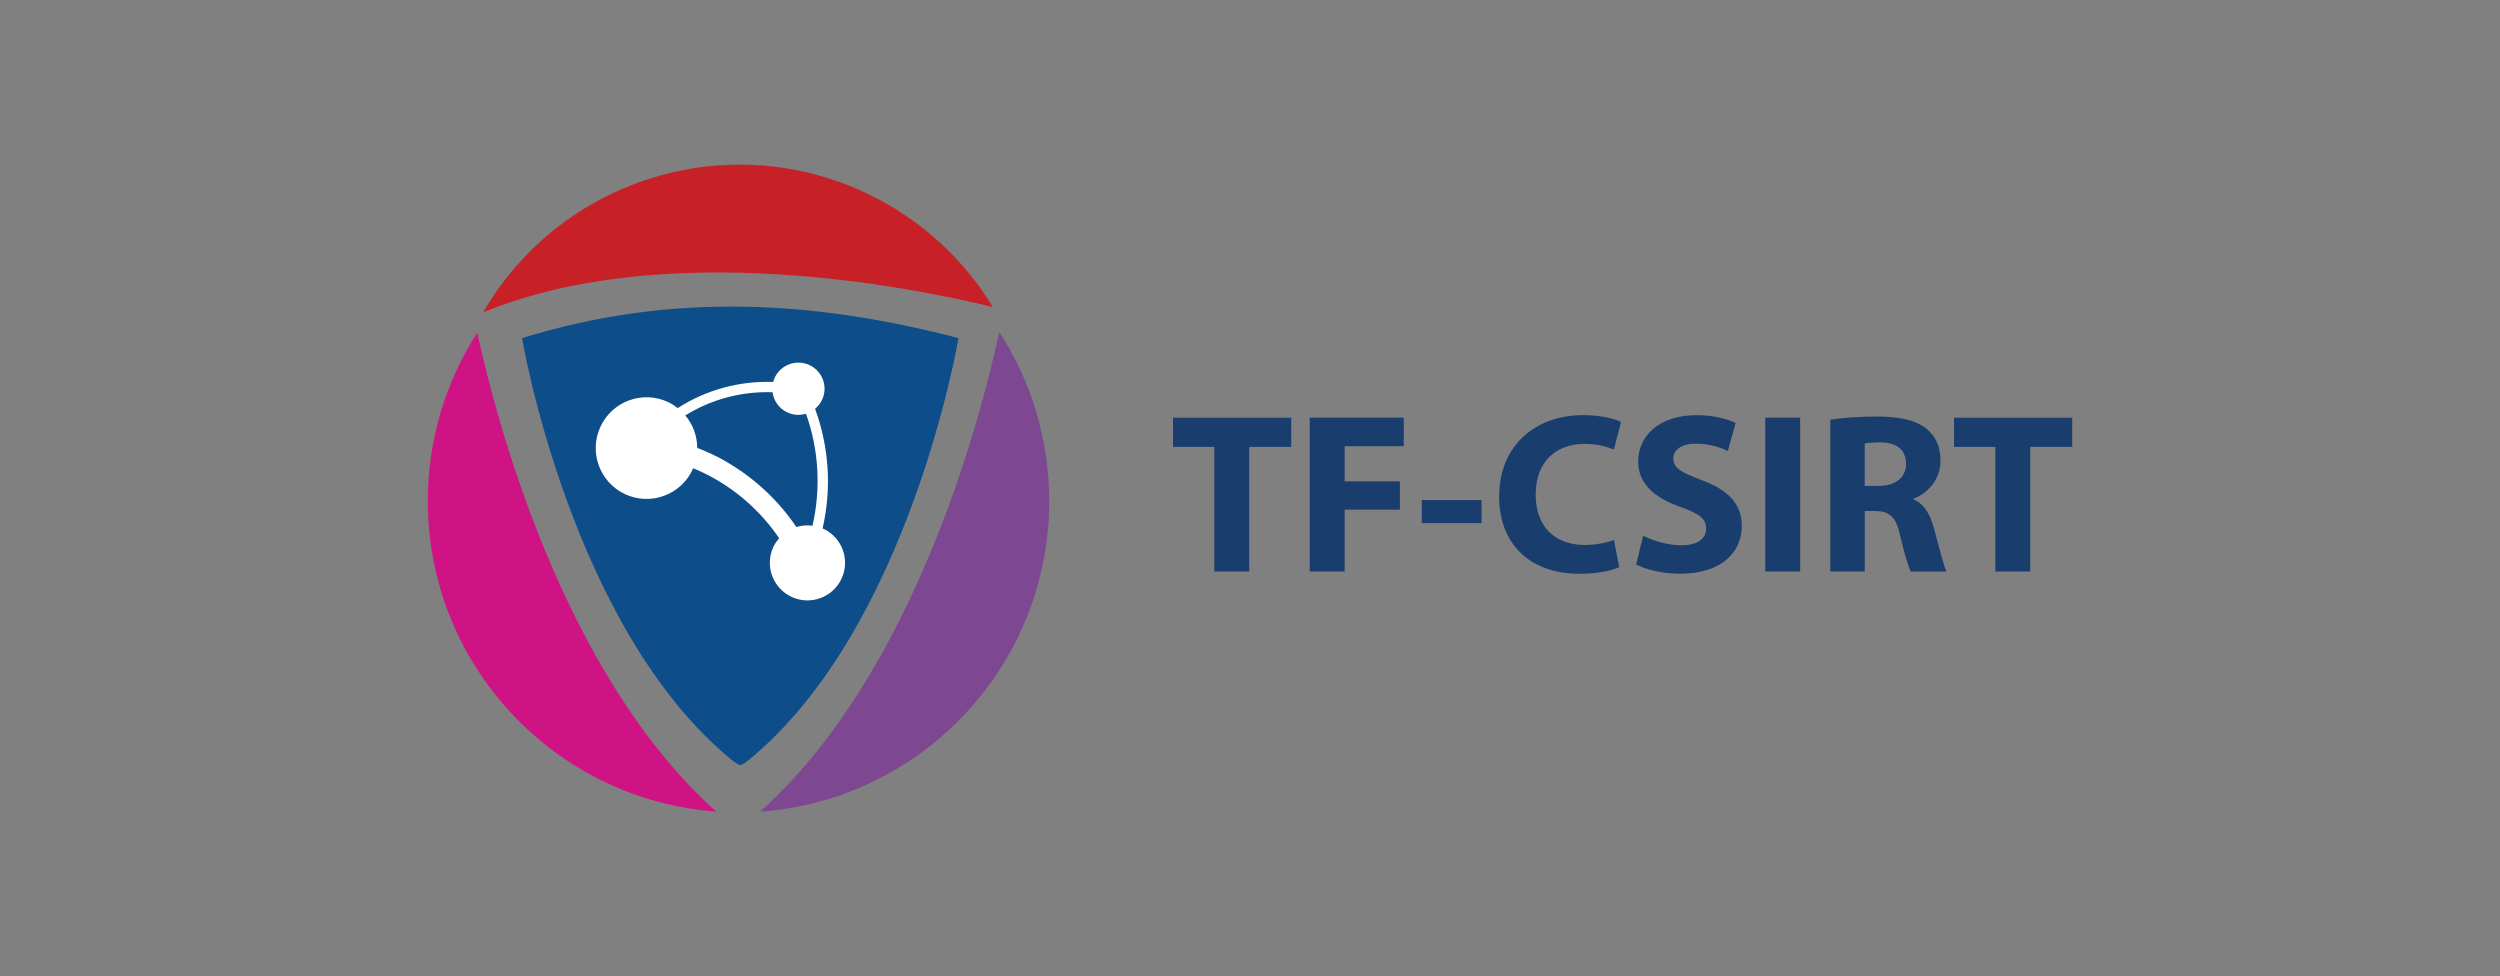
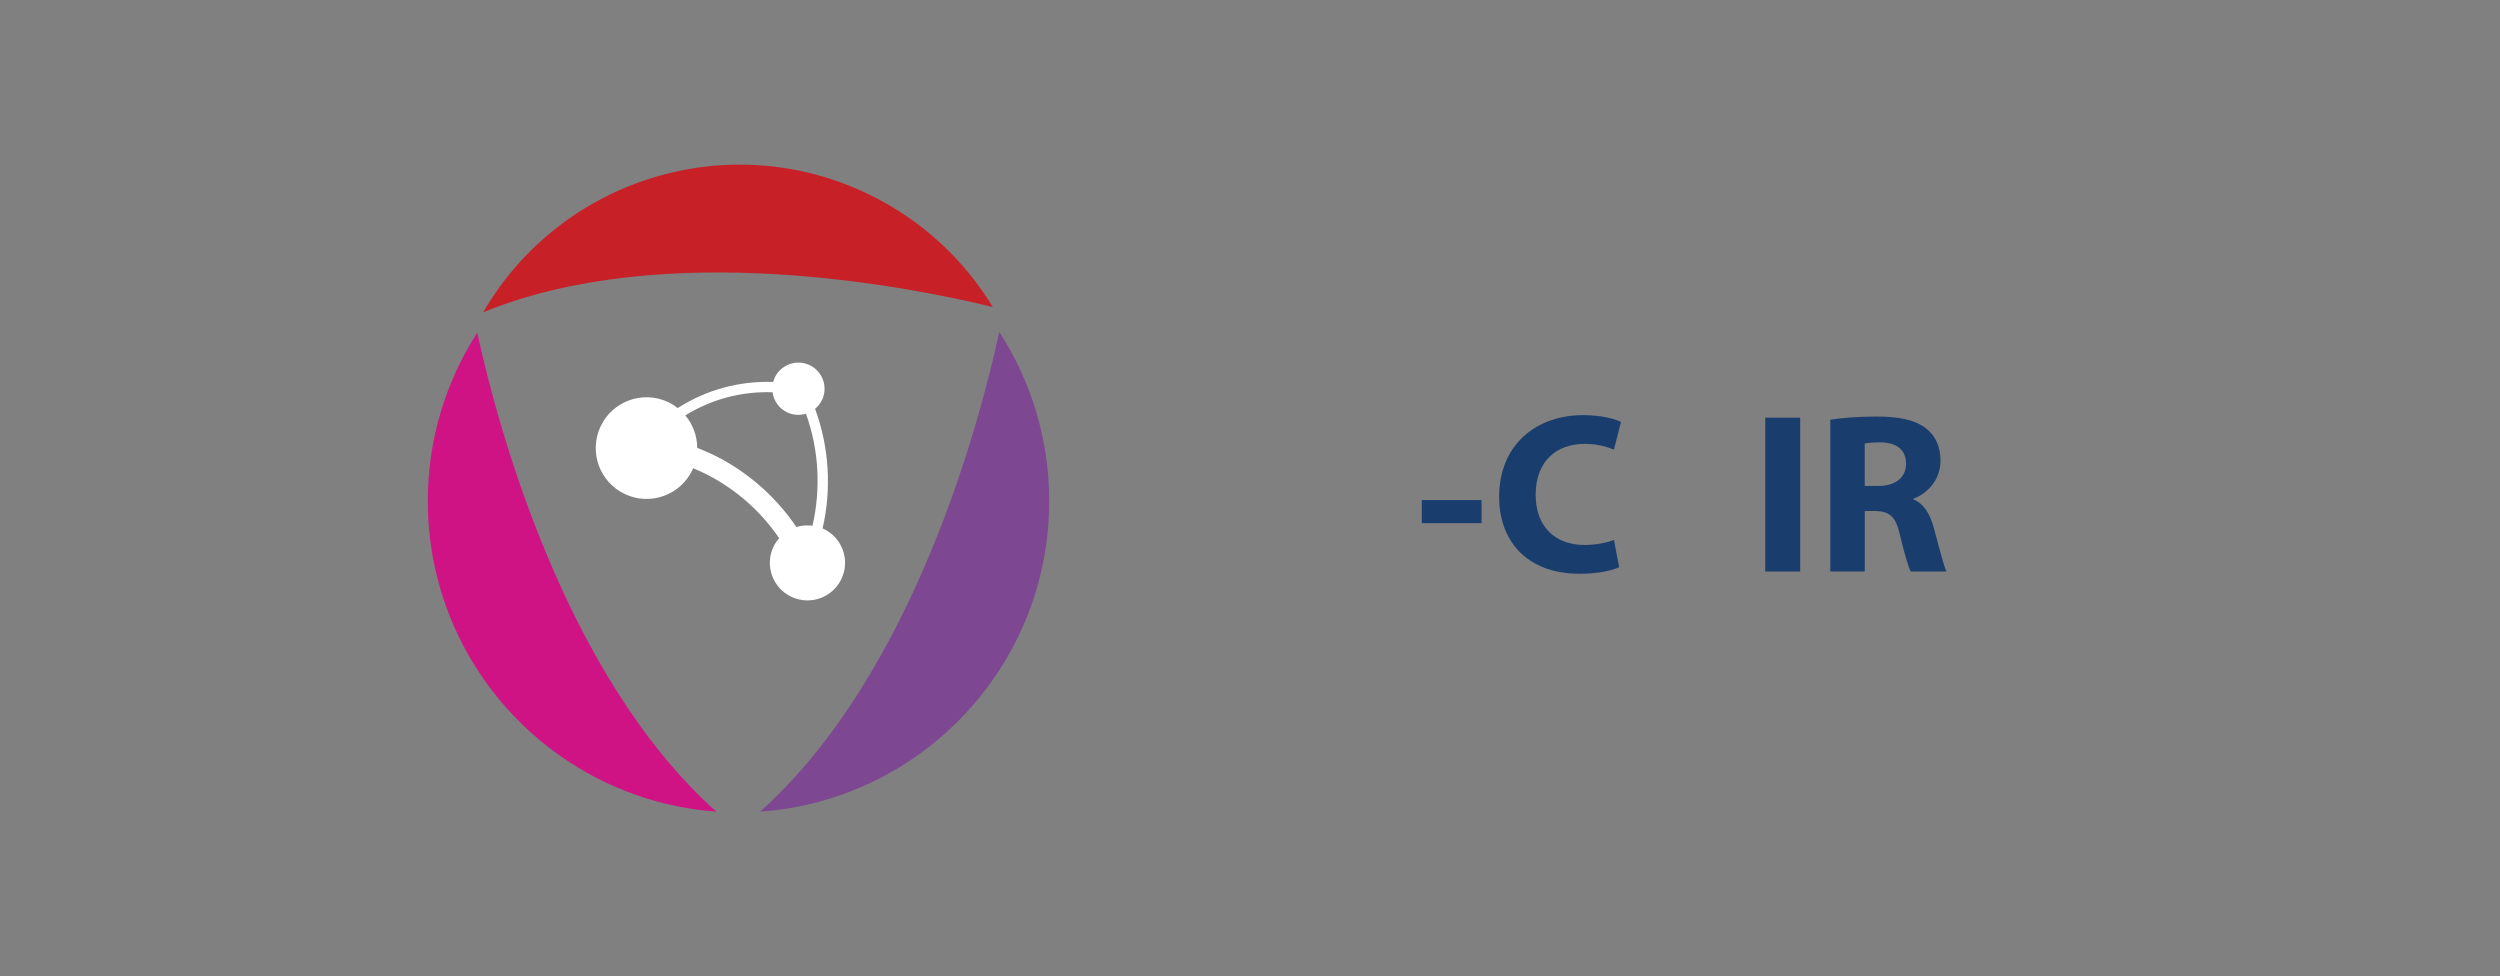
<svg xmlns="http://www.w3.org/2000/svg" id="Layer_1" viewBox="0 0 979.38 382.47">
  <rect x="0" y="0" width="979.38" height="382.47" fill="#808080" stroke="none" />
  <defs>
    <style>.cls-1{fill:#fff;}.cls-2{fill:#7e4792;}.cls-3{fill:#c72127;}.cls-4{fill:#193e6e;}.cls-5{fill:#d01384;}.cls-6{fill:#0d4d89;}</style>
  </defs>
  <path class="cls-2" d="M391.46,130.05c-7.33,33.93-33.28,133.88-93.72,187.93,63.31-4.49,113.29-57.24,113.29-121.69,0-24.43-7.2-47.16-19.56-66.24Z" />
  <path class="cls-5" d="M186.97,130.33c-12.25,19.02-19.38,41.65-19.38,65.96,0,64.36,49.84,117.05,113.02,121.67-60.26-53.91-86.23-153.45-93.64-187.63Z" />
  <path class="cls-3" d="M388.94,120.28c-11.19-18.41-27.59-33.94-48.41-44.06-55.11-26.8-120.98-6.06-151.24,46.12,71.25-29.16,167.29-9.95,199.64-2.06Z" />
  <g>
-     <path class="cls-4" d="M475.71,175.07h-16.18v-11.44h46.31v11.44h-16.45v48.82h-13.68v-48.82Z" />
-     <path class="cls-4" d="M513.09,163.62h36.84v11.18h-23.16v13.77h21.64v11.09h-21.64v24.23h-13.68v-60.26Z" />
    <path class="cls-4" d="M580.41,195.9v9.03h-23.42v-9.03h23.42Z" />
    <path class="cls-4" d="M634.32,222.18c-2.5,1.25-8.14,2.59-15.47,2.59-20.83,0-31.56-12.96-31.56-30.13,0-20.56,14.66-32.01,32.9-32.01,7.06,0,12.43,1.43,14.84,2.68l-2.77,10.82c-2.77-1.16-6.62-2.24-11.44-2.24-10.82,0-19.22,6.53-19.22,19.94,0,12.07,7.15,19.67,19.31,19.67,4.11,0,8.67-.89,11.35-1.97l2.06,10.64Z" />
-     <path class="cls-4" d="M643.71,209.85c3.67,1.88,9.3,3.75,15.11,3.75,6.26,0,9.57-2.59,9.57-6.53s-2.86-5.9-10.1-8.49c-10.01-3.49-16.54-9.03-16.54-17.79,0-10.28,8.58-18.15,22.8-18.15,6.79,0,11.8,1.43,15.38,3.04l-3.04,11c-2.41-1.16-6.71-2.86-12.61-2.86s-8.76,2.68-8.76,5.81c0,3.84,3.4,5.54,11.18,8.49,10.64,3.93,15.65,9.48,15.65,17.97,0,10.1-7.78,18.68-24.32,18.68-6.88,0-13.68-1.79-17.08-3.66l2.77-11.26Z" />
    <path class="cls-4" d="M705.22,163.62v60.26h-13.68v-60.26h13.68Z" />
    <path class="cls-4" d="M717.02,164.43c4.38-.72,10.91-1.25,18.15-1.25,8.94,0,15.2,1.34,19.49,4.74,3.58,2.86,5.54,7.06,5.54,12.61,0,7.69-5.46,12.96-10.64,14.84v.27c4.2,1.7,6.53,5.72,8.05,11.26,1.88,6.79,3.76,14.66,4.92,16.99h-13.95c-.98-1.7-2.42-6.62-4.2-14.04-1.61-7.51-4.2-9.57-9.74-9.66h-4.11v23.69h-13.5v-59.45Zm13.5,25.93h5.36c6.8,0,10.82-3.4,10.82-8.67,0-5.54-3.75-8.31-10.01-8.4-3.31,0-5.18,.27-6.17,.45v16.63Z" />
-     <path class="cls-4" d="M781.67,175.07h-16.18v-11.44h46.31v11.44h-16.45v48.82h-13.68v-48.82Z" />
  </g>
-   <path class="cls-6" d="M204.51,132.47s19.1,113.76,82.27,165.33c1.05,.85,2.12,1.53,3.22,2.05,1.1-.52,2.18-1.2,3.22-2.05,63.17-51.56,82.27-165.33,82.27-165.33-55.47-14.47-111.6-18.39-170.98,0Z" />
  <path class="cls-1" d="M322.58,207.15c-.11-.05-.22-.07-.33-.12,3.57-15.54,2.59-31.82-2.94-46.89,1.12-.93,2.08-2.09,2.74-3.5,2.4-5.12,.19-11.22-4.93-13.62-5.12-2.4-11.22-.19-13.62,4.92-.26,.56-.44,1.13-.6,1.7-13.2-.49-26.22,3.05-37.4,10.22-1.15-.9-2.39-1.7-3.76-2.35-9.96-4.67-21.81-.38-26.48,9.58-4.66,9.95-.38,21.82,9.58,26.48,9.95,4.67,21.81,.38,26.47-9.58,.09-.19,.12-.39,.2-.58,2.78,1.17,5.52,2.45,8.19,3.96,10.34,5.85,19,13.86,25.55,23.49-.88,1.01-1.68,2.1-2.27,3.37-3.46,7.37-.28,16.13,7.09,19.59,7.37,3.45,16.14,.28,19.59-7.09,3.45-7.36,.28-16.13-7.08-19.59Zm-38.92-26.77c-3.41-1.93-6.94-3.51-10.52-4.93-.03-4.65-1.67-9.15-4.67-12.71,10.28-6.37,22.15-9.49,34.18-9.07,.45,3.33,2.52,6.37,5.79,7.91,2.38,1.11,4.96,1.2,7.3,.49,5.07,14.14,5.88,29.35,2.56,43.89-2.15-.29-4.29-.12-6.31,.51-7.25-10.7-16.85-19.6-28.32-26.08Z" />
</svg>